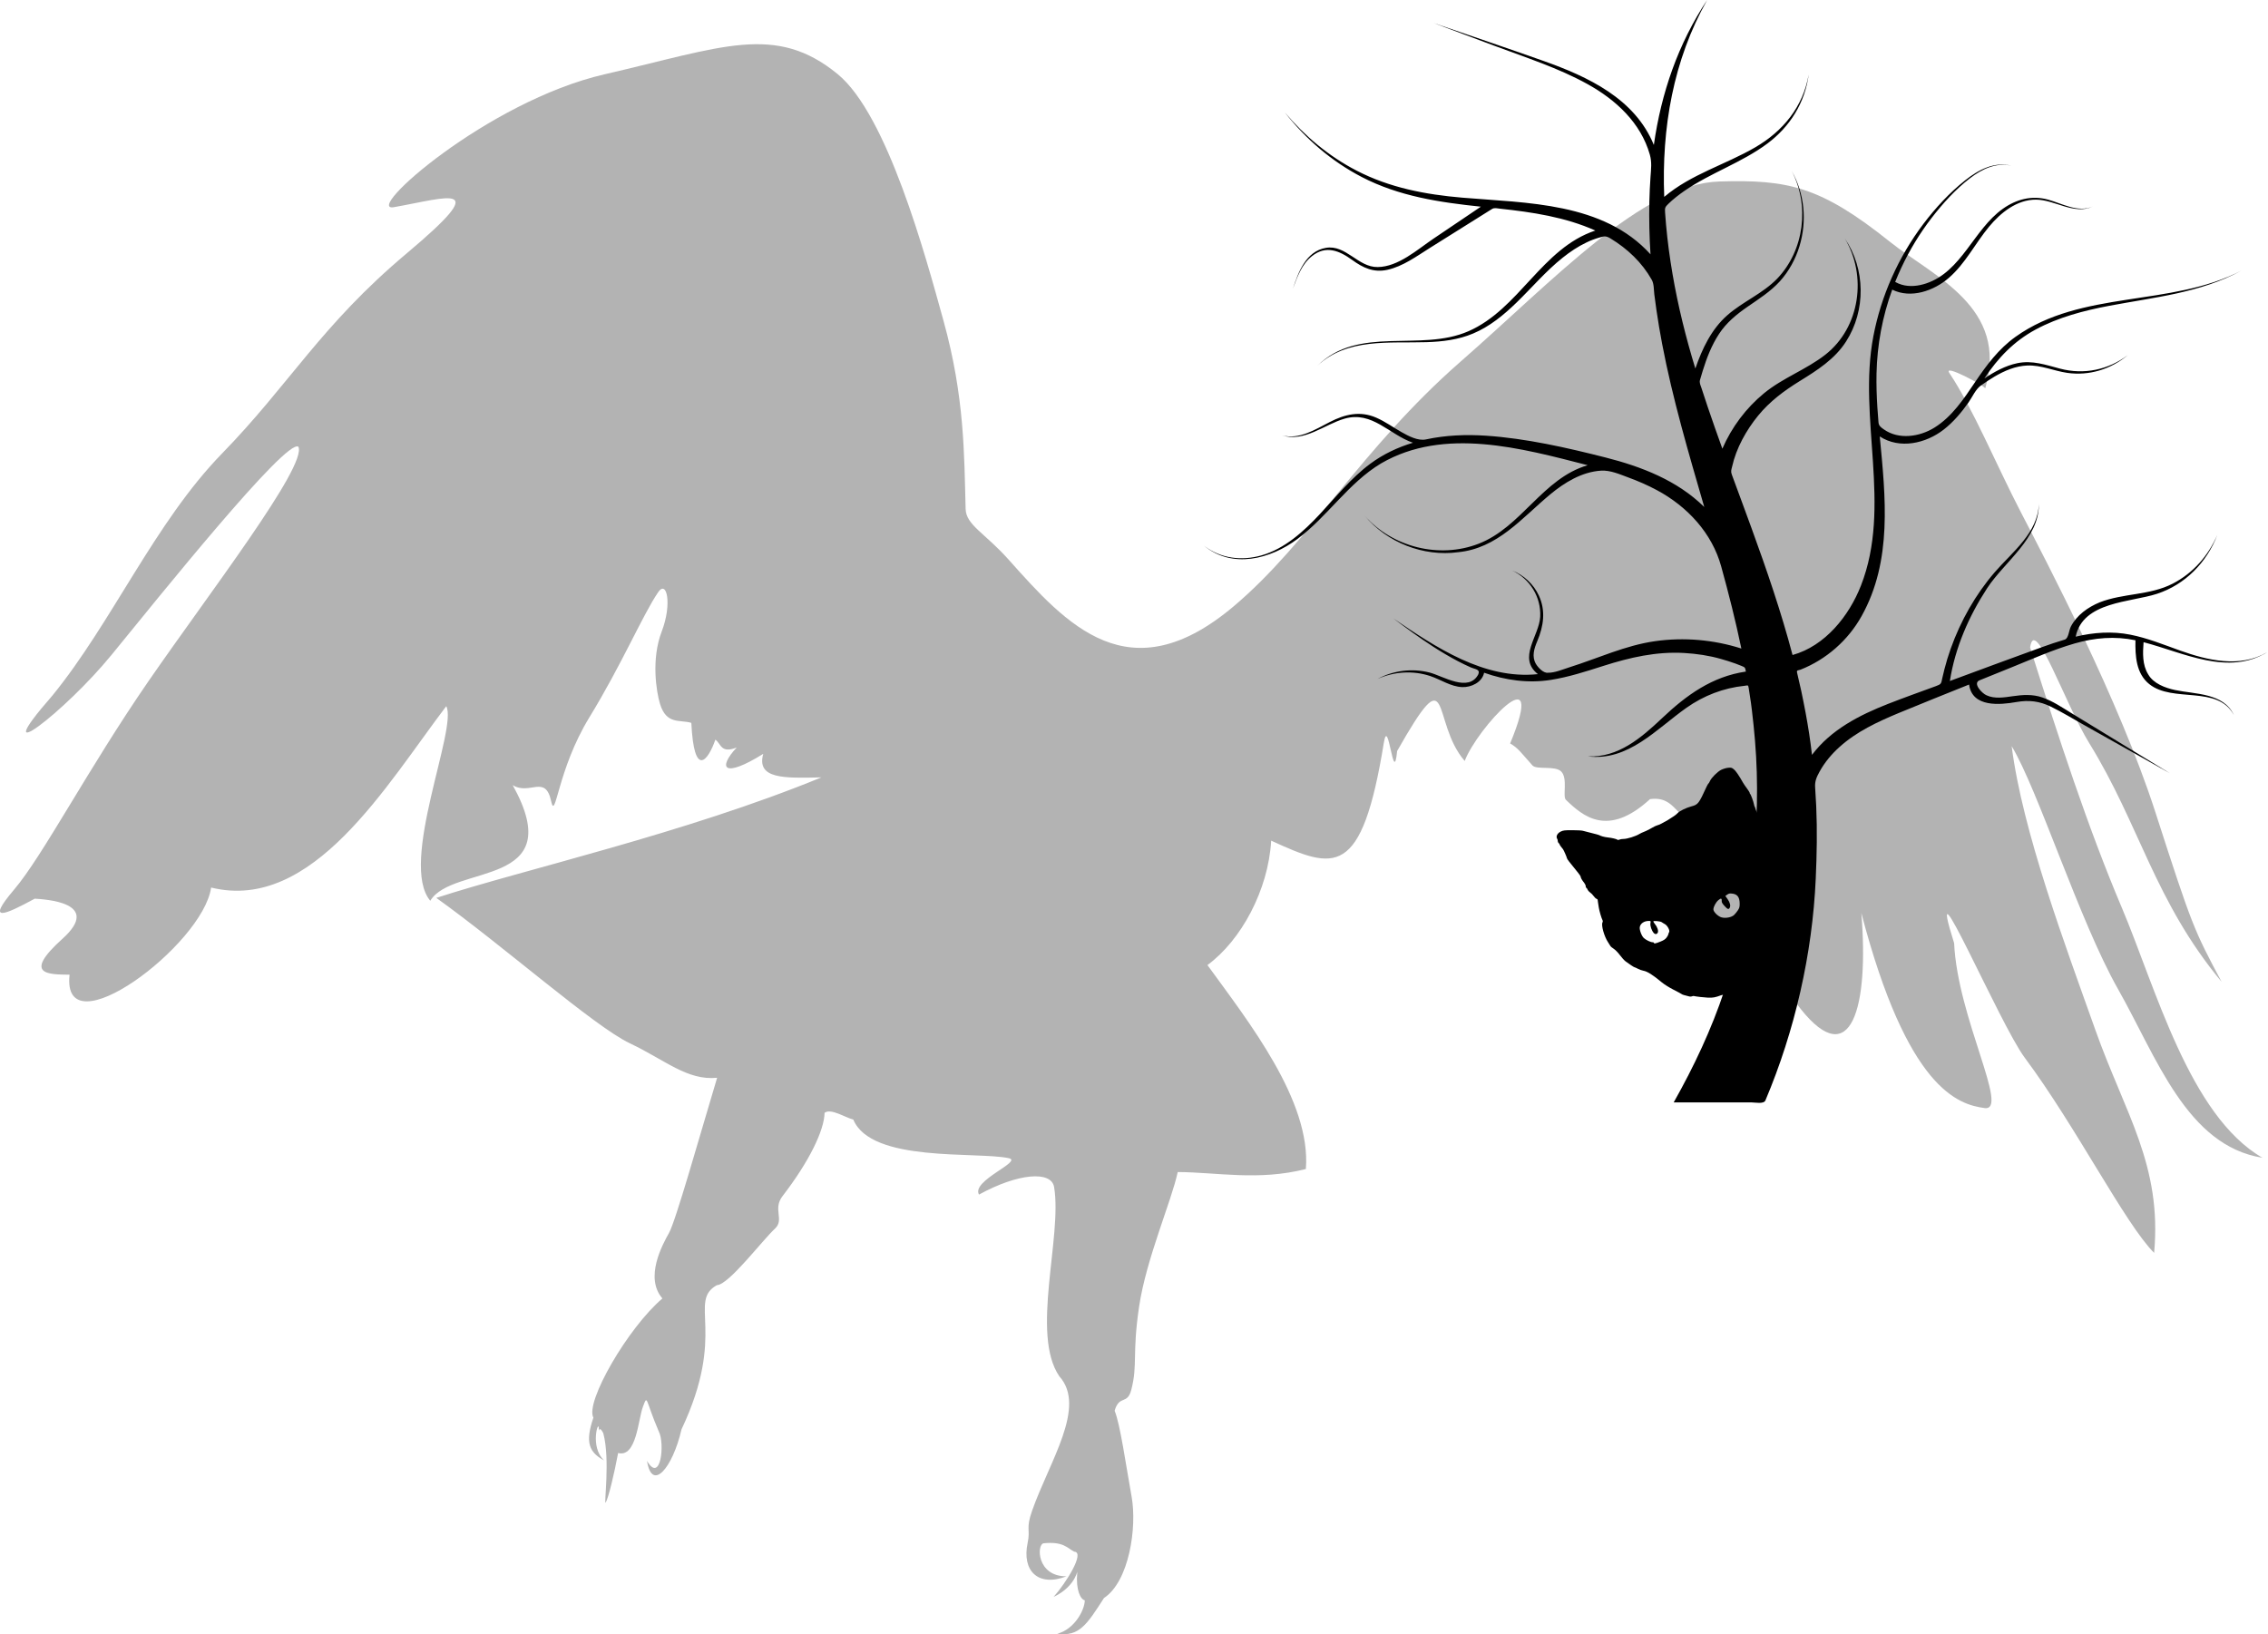
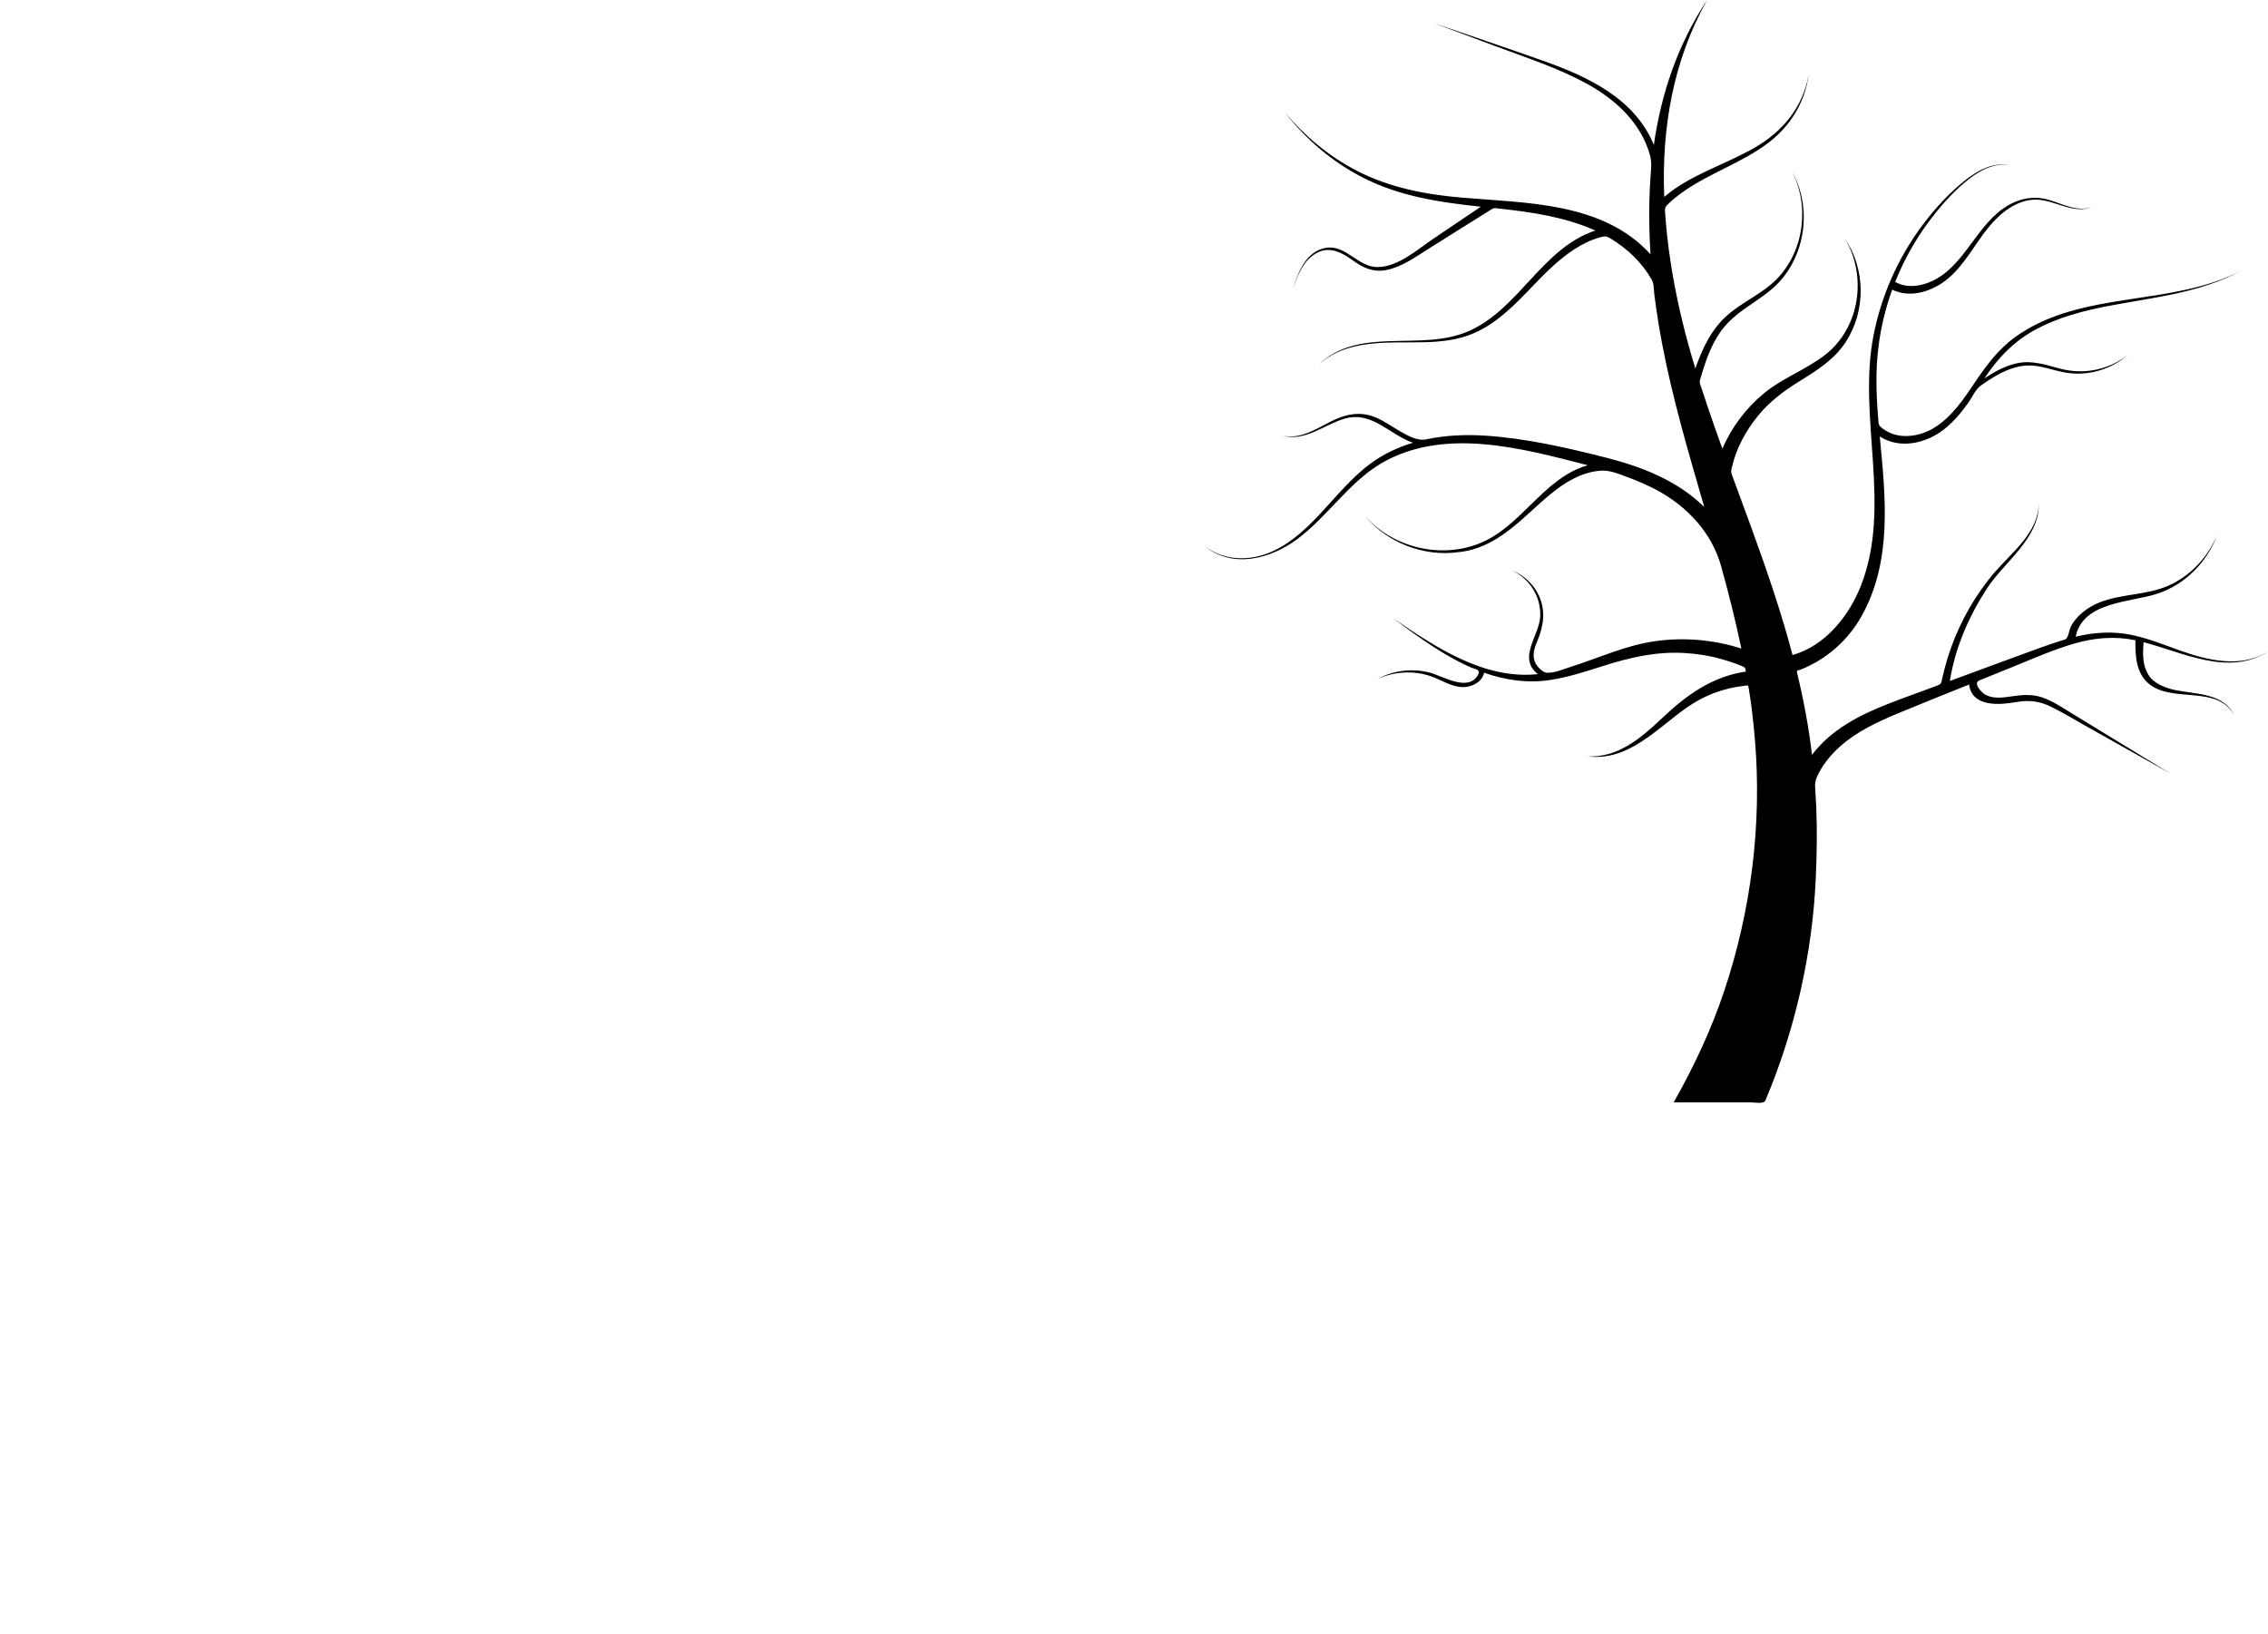
<svg xmlns="http://www.w3.org/2000/svg" xmlns:ns1="http://www.inkscape.org/namespaces/inkscape" xmlns:ns2="http://sodipodi.sourceforge.net/DTD/sodipodi-0.dtd" width="1363.526mm" height="982.405mm" viewBox="0 0 4831.391 3480.964" id="svg5703" version="1.1" ns1:version="0.91 r13725" ns2:docname="cat.svg">
  <defs id="defs5705" />
  <ns2:namedview id="base" pagecolor="#ffffff" bordercolor="#666666" borderopacity="1.0" ns1:pageopacity="0.0" ns1:pageshadow="2" ns1:zoom="0.061871843" ns1:cx="2050.6956" ns1:cy="1703.3391" ns1:document-units="px" ns1:current-layer="layer1" showgrid="false" fit-margin-top="0" fit-margin-left="0" fit-margin-right="0" fit-margin-bottom="0" ns1:window-width="1024" ns1:window-height="538" ns1:window-x="-8" ns1:window-y="-8" ns1:window-maximized="1" />
  <g ns1:label="Layer 1" ns1:groupmode="layer" id="layer1" transform="translate(2147.124,1245.263)">
    <g transform="translate(-332.657,-3516.276)" id="g5341">
-       <path ns1:export-xdpi="90" ns1:export-filename="D:\BU do USB\New folder\cica.png" ns2:nodetypes="ccczsczcccsccccsscscsccssccccscccsccczczccccccszszsccccczczzczczzszsssssssscszzcsczczczcsczcscccssscccscc" ns1:export-ydpi="90" d="m 757.692,4326.69 c 87.69,120.936 221.084,289.227 209.658,434.391 -100.837,25.743 -190.248,6.814 -272.982,6.47 -12.871,61.122 -67.11,184.535 -82.253,286.474 -15.143,101.938 -2.685,123.276 -16.588,177.17 -8.535,33.176 -25.33,10.05 -35.586,44.809 11.77,27.67 24.297,117.288 36.136,182.677 11.907,65.458 -5.025,180.818 -58.781,216.197 -36.136,56.166 -52.587,82.872 -99.461,76.058 36.136,-9.223 58.231,-49.764 58.575,-71.171 -8.879,-1.721 -19.411,-21.613 -16.106,-58.644 1.17,-13.284 0.688,27.326 -50.384,51.485 25.88,-28.84 67.936,-95.537 43.914,-96.432 -14.73,-7.503 -22.989,-22.232 -65.183,-17.827 -15.005,2.478 -14.799,70.758 48.801,70.345 -60.709,23.402 -95.399,-11.908 -82.803,-71.171 6.401,-30.01 -4.474,-28.771 9.498,-68.486 36.825,-104.898 116.875,-221.291 58.025,-286.405 -61.603,-90.031 6.676,-297.211 -11.151,-403.21 -5.92,-34.897 -76.196,-29.735 -159.963,16.107 -17.001,-29.597 94.436,-70.827 63.393,-77.503 -67.66,-14.592 -293.012,10.118 -331.144,-82.253 -18.24,-4.681 -47.768,-24.573 -61.19,-14.386 -0.757,37.581 -32.832,103.797 -89.549,177.377 -21.475,27.739 4.405,50.109 -16.037,69.175 -28.427,26.637 -98.703,119.903 -123.826,120.523 -62.567,34.828 22.094,101.25 -75.37,307.192 -19.066,82.734 -62.98,133.945 -73.511,67.247 29.597,49.627 38.339,-38.132 25.054,-62.842 -29.391,-68.762 -23.265,-80.257 -33.864,-52.174 -10.049,26.5 -13.491,108.477 -52.724,98.153 -8.26,44.052 -20.58,95.812 -26.431,105.38 -4.543,7.503 10.049,-91.614 -5.231,-147.779 -12.458,-23.884 -9.155,12.321 -9.43,-9.774 -0.274,-21.613 -19.961,39.509 11.288,67.936 -31.662,-17.002 -41.23,-37.788 -22.852,-91.063 -18.309,-32.763 73.649,-191.694 147.022,-253.917 -38.476,-44.12 0,-114.672 14.042,-139.52 14.11,-24.848 64.907,-205.253 102.489,-330.525 -63.737,6.263 -110.267,-37.582 -185.774,-73.373 -76.402,-36.205 -269.885,-208.007 -412.434,-309.807 185.292,-60.296 528.689,-137.042 820.324,-256.67 -79.775,1.79 -138.625,3.717 -123.895,-50.109 -85.419,53.137 -97.327,30.285 -56.441,-13.629 -34.347,13.629 -33.039,-8.053 -45.497,-16.657 -15.9,45.635 -45.497,82.941 -51.21,-35.723 -24.228,-7.503 -52.999,4.749 -66.766,-40.61 -7.778,-25.811 -19.066,-94.918 3.648,-153.974 22.439,-58.437 11.082,-111.024 -7.503,-83.836 -32.832,48.182 -77.366,153.63 -146.472,266.512 -69.106,112.951 -71.791,223.149 -81.633,178.272 -12.458,-57.129 -45.497,-11.426 -81.771,-33.727 122.175,220.258 -127.888,167.121 -175.587,246.276 -67.454,-79.637 59.194,-369.001 34.003,-414.43 -127.475,167.603 -284.753,439.484 -500.881,386.278 -17.345,122.794 -319.512,348.077 -301.547,185.636 -43.914,-0.757 -101.457,1.17 -15.143,-76.54 86.314,-77.779 -37.995,-83.905 -58.988,-85.419 -64.15,34.828 -105.311,52.724 -43.845,-19.548 61.397,-72.272 156.865,-256.326 286.267,-443.958 129.126,-187.082 337.477,-457.243 319.237,-499.023 -24.573,-20.167 -298.312,321.095 -398.185,443.339 -99.873,122.312 -270.849,252.402 -126.648,87.415 127.13,-155.213 218.469,-369.07 362.118,-516.505 144.269,-148.055 210.897,-272.982 393.367,-426.269 184.397,-154.869 90.65,-119.283 -26.982,-98.428 -67.936,12.045 198.026,-225.352 448.638,-283.032 250.337,-57.611 363.701,-109.165 496.407,-0.344 105.793,86.727 187.082,386.484 225.696,526.279 44.671,161.614 43.776,283.445 46.874,399.975 0.964,34.278 41.023,51.279 91.476,107.789 123.689,138.625 256.532,287.712 479.75,99.391 162.027,-136.698 270.16,-334.724 482.985,-520.911 198.783,-173.797 387.173,-378.706 551.334,-383.8 146.196,-4.474 215.991,10.462 363.701,128.644 92.164,73.787 253.503,138.832 202.775,312.01 -1.996,-5.851 -90.099,-53.206 -76.54,-32.901 50.246,75.094 100.562,196.924 153.011,297.83 51.898,100.08 208.557,397.635 286.129,638.336 77.847,241.389 81.839,250.2 140.827,360.742 -143.099,-172.146 -174.417,-334.311 -281.724,-508.039 -51.898,-84.043 -116.393,-274.772 -126.098,-204.014 61.19,193.896 123.414,384.626 195.204,553.88 72.203,170.356 143.994,443.201 299.689,533.025 -161.27,-25.674 -225.351,-213.994 -307.673,-359.365 -82.391,-145.301 -170.356,-424.616 -226.522,-517.4 23.058,181.644 114.26,424.272 178.341,604.609 63.393,178.409 142.204,287.85 125.134,474.725 -61.535,-61.466 -165.813,-268.233 -275.667,-415.737 -53.275,-71.446 -216.06,-452.768 -150.395,-244.005 7.296,159.205 119.008,358.677 64.838,351.312 -56.304,-7.571 -164.368,-40.266 -262.52,-415.6 16.45,198.783 -20.924,340.23 -129.057,204.634 -56.51,-70.896 -44.878,-107.307 -58.575,-146.541 -85.075,163.473 -185.774,-123.689 -164.092,-258.597 -43.019,7.984 -41.092,-49.902 -98.428,-41.918 -90.099,82.528 -142.893,36.343 -179.235,1.377 -7.434,-7.227 4.612,-45.359 -9.843,-60.158 -12.94,-13.284 -52.38,-3.098 -61.328,-13.009 -24.504,-27.257 -30.079,-36.755 -47.562,-46.805 82.184,-197.888 -71.033,-31.593 -96.776,37.306 -72.823,-83.973 -25.33,-230.445 -143.925,-21.2 -7.778,79.5 -18.584,-77.366 -28.29,-17.896 -47.218,290.603 -104.554,270.918 -240.013,208.832 -6.195,105.655 -64.288,212.549 -135.803,264.998 z" style="fill:#b3b3b3;stroke:none;stroke-width:6.883px" id="path2183" ns1:connector-curvature="0" />
-       <path id="path1682" d="m 1939.498,4439.347 c 0,-3.408 -0.843,-6.075 -2.333,-7.388 -7.509,-6.613 -25.906,-19.986 -31.241,-22.71 -3.432,-1.752 -7.032,-4.258 -8,-5.567 -0.968,-1.31 -3.26,-3.349 -5.093,-4.532 -1.833,-1.183 -6.519,-5.223 -10.412,-8.977 -3.893,-3.754 -8.093,-6.807 -9.333,-6.784 -1.24,0.023 -4.655,1.52 -7.588,3.326 -2.933,1.807 -6.655,3.288 -8.271,3.292 -1.615,0 -4.316,0.531 -6,1.172 -11.317,4.306 -17.066,5.348 -27.063,4.907 -8.703,-0.385 -25.405,-2.312 -30.824,-3.558 -0.647,-0.149 -2.236,0.193 -3.531,0.759 -1.296,0.566 -3.696,0.703 -5.333,0.304 -11.818,-2.881 -15.069,-3.879 -16.497,-5.064 -0.894,-0.742 -8.717,-4.946 -17.386,-9.343 -8.872,-4.5 -19.747,-11.311 -24.88,-15.582 -19.245,-16.013 -31.078,-23.49 -39.399,-24.896 -3.05,-0.515 -8.263,-2.382 -11.584,-4.148 -3.321,-1.766 -6.547,-3.211 -7.167,-3.211 -1.254,0 -11.491,-6.727 -19.296,-12.681 -2.785,-2.124 -8.228,-8.142 -12.096,-13.372 -3.908,-5.284 -9.663,-11.174 -12.952,-13.255 -3.255,-2.059 -6.474,-4.774 -7.152,-6.033 -0.678,-1.259 -2.988,-4.922 -5.132,-8.141 -8.102,-12.16 -14.851,-36.367 -11.706,-41.986 0.747,-1.334 0.836,-3.266 0.205,-4.446 -2.385,-4.465 -6.908,-19.805 -8.085,-27.42 -0.68,-4.4 -1.475,-9.5 -1.767,-11.333 -0.292,-1.833 -0.58,-4.043 -0.64,-4.91 -0.06,-0.867 -1.24,-1.936 -2.622,-2.375 -1.383,-0.439 -4.07,-3.029 -5.971,-5.756 -1.901,-2.727 -5.258,-6.155 -7.459,-7.618 -2.201,-1.463 -4.687,-4.313 -5.524,-6.333 -0.837,-2.021 -2.049,-3.674 -2.693,-3.674 -0.644,0 -1.171,-1.454 -1.171,-3.231 0,-1.777 -1.376,-4.927 -3.057,-7 -4.633,-5.712 -7.609,-10.787 -7.609,-12.974 0,-1.081 -2.379,-4.852 -5.286,-8.38 -4.994,-6.06 -8.658,-10.62 -19.447,-24.207 -2.53,-3.186 -4.6,-6.411 -4.6,-7.167 0,-1.538 -6.712,-16.966 -8.283,-19.041 -0.556,-0.733 -2.519,-3.22 -4.364,-5.526 -1.844,-2.306 -3.353,-4.856 -3.353,-5.667 0,-0.811 -0.535,-1.474 -1.189,-1.474 -1.063,0 -2.95,-4.979 -2.528,-6.667 0.092,-0.367 -0.548,-2.003 -1.422,-3.636 -2.604,-4.866 0.946,-11.387 8.079,-14.84 5.163,-2.499 8.216,-2.857 24.386,-2.857 10.166,0 20.327,0.566 22.579,1.257 2.252,0.691 10.695,2.866 18.761,4.832 8.067,1.966 15.267,3.946 16,4.399 3.328,2.057 11.289,4.231 18,4.916 8.827,0.901 18.744,3.222 20.915,4.896 0.971,0.749 2.61,0.669 4.246,-0.207 1.465,-0.784 5.161,-1.426 8.213,-1.426 8.261,0 26.424,-5.649 34.626,-10.771 2.211,-1.38 4.468,-2.413 13.295,-6.084 3.279,-1.363 9.221,-4.441 13.205,-6.838 3.983,-2.398 8.801,-4.716 10.705,-5.152 8.641,-1.978 38.681,-19.925 43.924,-26.242 3.383,-4.076 18.386,-11.437 28.958,-14.207 14.628,-3.833 16.158,-5.804 32.888,-42.365 1.424,-3.113 3.147,-6.004 3.828,-6.425 0.681,-0.421 2.055,-2.674 3.054,-5.007 3.014,-7.04 15.863,-19.993 23.83,-24.025 4.035,-2.041 10.644,-4.053 14.687,-4.47 6.582,-0.679 7.854,-0.376 12.149,2.9 4.202,3.205 11.093,13.178 19.822,28.686 1.445,2.567 5.258,8.176 8.475,12.465 3.216,4.289 5.848,8.589 5.848,9.556 0,0.966 0.45,1.957 1,2.201 1.28,0.569 7.151,16.526 8.012,21.778 0.361,2.2 1.111,4.6 1.668,5.333 0.556,0.733 1.41,3.199 1.897,5.479 0.487,2.28 2.837,7.175 5.223,10.879 8.681,13.474 8.123,14.633 8.905,-18.482 0.388,-16.431 0.838,79.775 1,213.792 0.162,134.017 -0.01,243.667 -0.372,243.667 -0.367,0 -0.667,-2.4 -0.667,-5.333 z m -217.09,-162.555 c 7.373,-2.938 10.652,-5.104 13.423,-8.865 2.017,-2.737 3.667,-5.796 3.667,-6.797 0,-1.001 0.73,-2.989 1.623,-4.419 2.267,-3.631 -3.578,-14.54 -9.388,-17.522 -2.312,-1.186 -5.088,-2.891 -6.169,-3.788 -2.597,-2.155 -18.066,-3.59 -18.066,-1.675 0,0.779 1.461,3.152 3.246,5.274 5.208,6.19 8.062,14.545 6.293,18.427 -1.746,3.831 -5.584,4.219 -8.615,0.87 -4.412,-4.875 -7.916,-15.047 -7.05,-20.464 0.823,-5.146 0.817,-5.154 -3.772,-5.154 -9.621,0 -17.488,5.371 -18.902,12.905 -1.086,5.79 3.707,18.91 8.574,23.471 4.413,4.136 14.358,8.957 18.476,8.957 1.696,0 3.083,0.6 3.083,1.333 0,2.172 3.25,1.561 13.577,-2.555 z m 157.295,-56.971 c 2.188,-2.094 5.737,-6.461 7.887,-9.703 3.207,-4.837 3.908,-7.298 3.908,-13.71 0,-14.072 -4.7,-20.639 -15.703,-21.942 -5.586,-0.662 -7.429,-0.303 -10.805,2.1 l -4.07,2.898 4.694,6.534 c 5.219,7.264 6.957,14.184 4.648,18.499 -2.305,4.306 -4.593,3.506 -11.295,-3.947 -4.796,-5.335 -6.042,-7.67 -5.79,-10.855 0.44,-5.568 -1.905,-5.906 -7.414,-1.069 -5.153,4.525 -10.265,14.186 -10.265,19.402 0,5.296 9.656,14.876 17.133,16.998 8.822,2.504 21.579,0.052 27.072,-5.206 z" style="fill:#000000;stroke-width:1.333" ns1:connector-curvature="0" />
      <path style="fill:#000000;stroke-width:1.671" id="path6716" d="m 3014.14,3660.876 c -57.306,33.153 -125.824,16.774 -184.351,-4.1 -34.936,-12.46 -69.591,-26.676 -106.124,-33.86 -38.845,-7.696 -78.077,-4.941 -116.408,4.249 15.227,-74.989 116.966,-72.887 173.137,-91.276 60.384,-19.769 106.201,-66.971 128.665,-125.673 -19.349,44.694 -51.703,81.589 -95.259,104.053 -48.719,25.126 -105.149,20.075 -155.473,39.786 -25.02,10.338 -48.605,27.056 -61.363,51.56 -4.326,8.311 -4.752,25.365 -13.115,27.809 -16.409,4.796 -32.585,10.347 -48.666,16.136 -65.47,23.573 -130.644,47.999 -195.951,72.02 11.096,-70.914 40.381,-137.843 79.389,-197.631 36.571,-56.054 111.352,-106.254 110.109,-179.666 -1.367,61.414 -57.013,102.872 -93.68,145.335 -41.207,47.72 -72.949,103.838 -94.051,163.152 -5.108,14.357 -9.574,28.927 -13.336,43.695 -1.659,6.515 -3.187,13.063 -4.692,19.615 -2.236,11.349 -2.206,12.293 -13.469,16.435 -33.992,12.504 -68.16,24.621 -101.889,37.818 -61.197,23.944 -121.678,55.017 -162.098,108.608 -3.409,-29.97 -8.009,-59.871 -13.559,-89.516 -3.089,-15.603 -5.898,-31.261 -9.327,-46.796 -2.025,-9.173 -4.207,-18.315 -6.296,-27.475 -0.869,-3.815 -1.74,-7.628 -2.608,-11.443 -1.425,-5.962 2.959,-4.498 7.722,-6.386 54.594,-21.637 101.141,-62.519 129.785,-114.029 65.889,-118.039 50.953,-253.35 38.67,-382.627 42.657,27.859 98.491,14.86 136.382,-14.701 20.664,-16.121 37.661,-36.407 52.716,-57.728 7.933,-11.234 15.008,-27.97 26.155,-35.93 9.446,-6.64 19.029,-13.12 28.982,-18.982 21.451,-12.63 45.028,-22.79 70.237,-23.756 29.136,-1.116 56.235,11.486 84.652,15.638 46.968,6.862 93.167,-7.698 129.343,-37.756 -41.781,31.317 -93.359,42.208 -144.102,28.859 -30.568,-8.042 -59.443,-18.347 -91.433,-11.66 -25.461,5.324 -48.657,18.173 -70.084,32.508 28.802,-43.626 62.808,-79.168 109.16,-104.192 48.577,-26.224 102.889,-40.38 156.829,-50.582 96.153,-18.185 193.887,-27.4 281.315,-74.781 -150.627,77.873 -340.246,40.266 -481.053,140.916 -35.898,25.66 -61.549,60.125 -85.951,96.32 -24.16,35.838 -49.158,73.676 -86.609,96.987 -31.509,19.672 -76.147,26.462 -108.09,3.643 -6.02,-4.301 -10.532,-7.394 -11.157,-14.808 -0.884,-10.495 -1.688,-20.997 -2.356,-31.509 -1.534,-24.126 -2.351,-48.306 -1.837,-72.483 1.298,-61.034 12.527,-121.337 33.427,-178.71 39.97,19.849 88.88,2.466 120.605,-25.022 35.318,-30.601 56.124,-73.348 85.573,-108.912 24.875,-30.041 59.563,-58.069 100.528,-57.765 39.763,0.296 81.193,33.243 120.46,14.632 -31.544,13.638 -64.912,-6.274 -95.094,-14.634 -34.765,-9.631 -67.799,-0.847 -96.636,19.65 -61.986,44.06 -87.257,133.358 -163.025,158.784 -16.627,5.599 -35.236,7.76 -52.285,2.693 -4.849,-1.409 -9.432,-3.402 -13.829,-5.87 4.132,-10.333 8.562,-20.547 13.286,-30.625 17.548,-37.442 39.187,-73.011 64.431,-105.764 23.643,-30.68 50.93,-60.922 81.765,-84.56 25.578,-19.608 55.779,-34.092 88.487,-26.459 -36.433,-9.571 -70.54,8.594 -98.539,30.725 -33.586,26.546 -63.559,58.992 -89.311,93.082 -53.241,70.475 -90.196,153.116 -106.697,239.914 -33.154,174.406 39.937,361.278 -26.31,530.519 -25.299,64.634 -76.254,128.599 -145.733,147.89 -24.187,-91.673 -55.022,-181.333 -87.433,-270.373 -7.962,-21.871 -16.007,-43.711 -24.068,-65.545 -4.003,-10.846 -8.01,-21.69 -12.012,-32.538 -1.994,-5.404 -3.985,-10.806 -5.974,-16.211 -2.413,-6.559 -0.864,-10.091 0.745,-16.626 8.695,-39.307 30.15,-77.668 55.413,-108.593 24.835,-30.402 55.127,-52.888 88.313,-73.425 37.424,-23.159 74.734,-46.592 99,-84.435 42.498,-66.275 41.431,-155.038 -2.861,-219.855 47.994,79.183 33.044,189.785 -41.343,247.935 -40.64,31.769 -90.337,49.119 -130.382,81.971 -38.493,31.58 -69.146,72.533 -88.91,118.209 -10.619,-29.376 -20.945,-58.853 -31.026,-88.417 -4.654,-13.646 -9.08,-27.368 -13.568,-41.069 -1.945,-5.94 -4.782,-10.93 -3.023,-17.057 1.871,-6.511 3.799,-13.006 5.805,-19.478 8.5,-27.406 18.983,-54.624 34.882,-78.668 15.515,-23.764 37.133,-41.457 60.25,-57.431 24.225,-16.739 49.254,-32.545 69.23,-54.49 19.266,-21.416 33.44,-47.362 41.77,-74.899 16.171,-53.459 11.01,-111.623 -16.741,-160.265 38.792,73.35 26.962,169.388 -30.904,229.708 -30.866,31.761 -72.882,48.627 -105.94,77.627 -34.09,29.906 -53.735,71.487 -68.276,113.656 -20.3,-66.118 -36.966,-133.343 -48.652,-201.533 -5.9,-34.423 -10.537,-69.064 -13.691,-103.846 -0.814,-8.98 -1.531,-17.967 -2.146,-26.962 -0.692,-10.111 0.028,-11.494 6.955,-18.41 10.51,-10.132 22.038,-19.161 34.035,-27.458 55.959,-38.714 122.062,-60.113 176.768,-100.879 48.478,-36.125 80.114,-86.983 88.203,-147.081 -12.026,68.578 -54.397,120.37 -113.77,154.945 -63.736,37.116 -137.019,57.256 -193.989,105.672 -5.815,-146.41 18.988,-290.944 91.421,-419.405 -61.907,93.5 -97.844,197.919 -113.529,308.723 -40.49,-98.887 -140.561,-145.484 -235.242,-179.021 -77.598,-27.485 -155.646,-53.749 -233.478,-80.565 42.974,16.106 85.951,32.21 128.925,48.316 66.718,25.004 136.061,47.097 198.589,81.725 59.929,33.189 113.295,82.107 132.577,149.928 4.707,16.554 2.702,30.593 1.509,47.568 -1.235,17.568 -2.037,35.168 -2.446,52.774 -0.87,37.435 0.028,74.909 2.453,112.273 -100.446,-111.033 -263.638,-109.098 -400.704,-120.683 -78.478,-6.632 -155.001,-21.147 -225.507,-57.662 -59.116,-30.616 -109.469,-72.834 -152.401,-123.407 44.834,56.601 99.014,103.53 163.314,136.96 79.27,41.213 166.101,54.116 253.907,63.291 -33.647,22.701 -67.293,45.401 -100.94,68.102 -34.386,23.199 -74.983,60.021 -118.766,60.494 -41.867,0.78 -67.637,-48.323 -110.555,-40.873 -42.015,7.295 -58.509,51.323 -70.055,86.804 9.083,-25.003 18.905,-52.209 40.522,-69.256 29.834,-23.66 58.307,-11.643 85.873,8.364 23.146,16.799 45.583,27.216 74.588,20.88 33.368,-7.288 62.434,-28.934 90.865,-46.747 28.436,-17.817 56.872,-35.636 85.307,-53.453 11.409,-7.148 22.818,-14.298 34.227,-21.446 4.169,-2.612 8.338,-5.225 12.507,-7.837 5.28,-3.309 10.732,-1.447 16.813,-0.797 69.376,7.422 139.286,17.892 203.47,46.595 -114.127,37.769 -162.069,167.316 -270.492,214.553 -103.114,44.925 -233.538,-13.449 -321.644,73.554 63.353,-59.575 152.775,-47.816 232.743,-50.343 33.701,-1.066 67.826,-5.171 99.085,-18.452 35.19,-14.701 65.157,-39.432 92.3,-65.753 32.897,-31.901 62.584,-67.153 98.538,-95.799 15.687,-12.497 32.481,-23.796 50.637,-32.396 8.719,-4.331 17.964,-7.676 27.291,-10.415 10.944,-3.215 14.413,-3.843 24.242,2.134 35.948,21.863 66.698,50.955 87.489,87.812 4.956,8.786 4.246,21.383 5.486,31.355 1.36,10.951 2.839,21.889 4.428,32.809 3.519,24.168 7.584,48.255 12.159,72.244 22.424,117.588 56.452,232.692 89.757,347.545 -57.466,-56.564 -133.677,-86.024 -210.539,-105.499 -82.689,-20.95 -168.783,-40.617 -254.06,-46.336 -42.843,-2.874 -86.165,-1.178 -128.223,7.888 -16.967,3.658 -37.357,-7.232 -51.779,-15.371 -18.15,-10.243 -35.079,-22.693 -54.28,-31.014 -34.605,-14.998 -66.693,-7.178 -99.059,9.447 -30.991,15.919 -64.984,37.907 -101.418,28.379 47.551,14.965 89.87,-23.156 133.09,-35.621 58.75,-16.943 95.074,33.763 145.688,51.289 -32.486,9.72 -63.49,24.432 -90.775,44.659 -41.016,30.406 -72.959,70.526 -107.653,107.52 -34.546,36.839 -74.369,73.425 -124.051,87.713 -42.183,12.131 -87.219,6.908 -122.179,-20.31 59.974,49.376 141.248,28.247 198.485,-14.505 64.432,-48.126 108.7,-119.335 178.279,-161.082 134.73,-78.269 299.599,-32.15 440.152,3.841 -96.245,28.127 -140.907,131.939 -232.521,167.334 -83.601,32.3 -183.428,7.367 -242.46,-59.73 47.372,57.084 124.963,87.665 198.793,77.719 84.099,-8.182 135.553,-72.622 196.288,-123.12 30.605,-25.447 67.619,-48.069 108.304,-50.597 19.947,-1.24 39.756,7.738 58.257,14.529 20.798,7.634 41.18,16.494 60.715,26.962 65.532,35.123 117.623,92.051 137.007,162.475 16.017,57.864 30.727,116.116 42.966,174.902 -59.092,-18.806 -122.251,-24.384 -183.693,-15.687 -63.816,9.033 -121.822,36.596 -182.802,55.724 -13.354,4.189 -31.271,11.902 -45.409,11.481 -9.725,1.547 -21.685,-11.625 -25.906,-19.005 -9.05,-15.827 -3.544,-32.588 3.026,-48.174 13.429,-31.858 18.491,-64.755 3.365,-97.248 -11.367,-24.42 -32.09,-43.648 -57.142,-53.451 37.918,17.667 62.299,56.69 60.015,98.7 -2.246,41.288 -48.819,87.469 -4.896,122.178 -114.475,12.089 -217.965,-57.409 -308.056,-118.769 27.64,20.669 55.438,41.173 84.443,59.904 17.245,11.137 34.874,21.679 53.067,31.2 9.095,4.76 18.342,9.242 27.726,13.402 8.835,3.917 20.161,3.623 16.012,14.49 -20.485,39.744 -75.878,3.479 -104.09,-3.651 -37.37,-9.444 -77.113,-4.434 -110.994,13.797 35.185,-15.775 75.618,-18.545 112.38,-6.346 22.773,7.556 43.671,22.607 68.297,23.62 19.269,0.697 42.391,-10.171 46.623,-30.626 45.431,16.153 94.125,22.846 141.985,15.287 38.373,-6.06 75.113,-18.038 112.049,-29.808 56.507,-18.006 112.858,-31.014 172.581,-27.49 26.046,1.537 52.505,5.394 77.628,12.582 10.605,3.034 21.117,6.211 31.472,10.019 4.226,1.554 8.418,3.148 12.578,4.869 7.78,3.207 7.743,3.41 9.334,12.094 -72.114,10.554 -126.763,50.313 -178.389,99.126 -44.197,41.786 -93.794,84.737 -158.402,81.466 85.946,11.075 146.291,-58.407 210.142,-103.397 36.903,-26.003 78.899,-42.288 123.87,-46.894 6.938,-0.71 7.636,-2.751 8.772,4.647 0.815,5.309 1.631,10.615 2.444,15.924 1.815,10.734 3.197,21.537 4.495,32.344 2.562,21.316 4.764,42.57 6.532,63.966 14.777,178.805 -8.348,361.171 -64.94,531.279 -27.883,83.808 -64.922,162.362 -108.254,239.175 32.753,0 65.505,0 98.259,0 22.237,0 44.473,0 66.711,0 8.198,0 26.853,4.164 30.391,-4.201 62.548,-147.901 100.145,-312.113 107.223,-472.563 2.262,-51.307 3.28,-102.51 1.021,-153.842 -0.588,-13.369 -1.358,-26.732 -2.313,-40.08 -0.967,-13.539 3.016,-22.173 9.544,-34.033 10.814,-19.645 25.632,-37.285 42.286,-52.23 36.217,-32.764 81.329,-53.73 125.983,-72.314 49.825,-20.736 100.048,-40.556 150.082,-60.778 6.799,49.247 65.891,43.382 100.88,37.263 26.645,-4.66 49.372,-1.958 73.728,10.012 24.11,11.792 47.21,25.948 70.603,39.089 60.78,34.15 121.558,68.3 182.338,102.451 -49.627,-30.296 -99.251,-60.591 -148.877,-90.886 -19.946,-12.176 -39.892,-24.354 -59.839,-36.53 -20.216,-12.338 -40.321,-26.183 -62.88,-33.928 -20.773,-7.132 -41.412,-5.704 -62.782,-2.633 -18.051,2.588 -38.832,6.149 -56.054,-1.957 -9.412,-3.877 -30.239,-25.659 -14.649,-31.96 22.77,-9.202 45.538,-18.405 68.307,-27.607 44.234,-17.877 88.258,-37.576 134.178,-50.801 42.649,-12.283 85.846,-15.946 129.482,-6.789 -0.621,33.427 1.278,70.755 29.452,93.373 50.52,40.56 145.56,1.486 180.068,65.617 -21.807,-47.122 -82.579,-43.92 -125.319,-53.067 -20.691,-4.428 -45.848,-13.663 -56.995,-33.265 -12.721,-20.319 -11.643,-45.568 -9.897,-68.566 85.579,22.307 180.407,73.046 265.073,20.375 -0.93,0.536 -1.856,1.073 -2.784,1.609 -0.916,0.529 1.833,-1.061 0,0 z" ns1:connector-curvature="0" />
    </g>
  </g>
</svg>